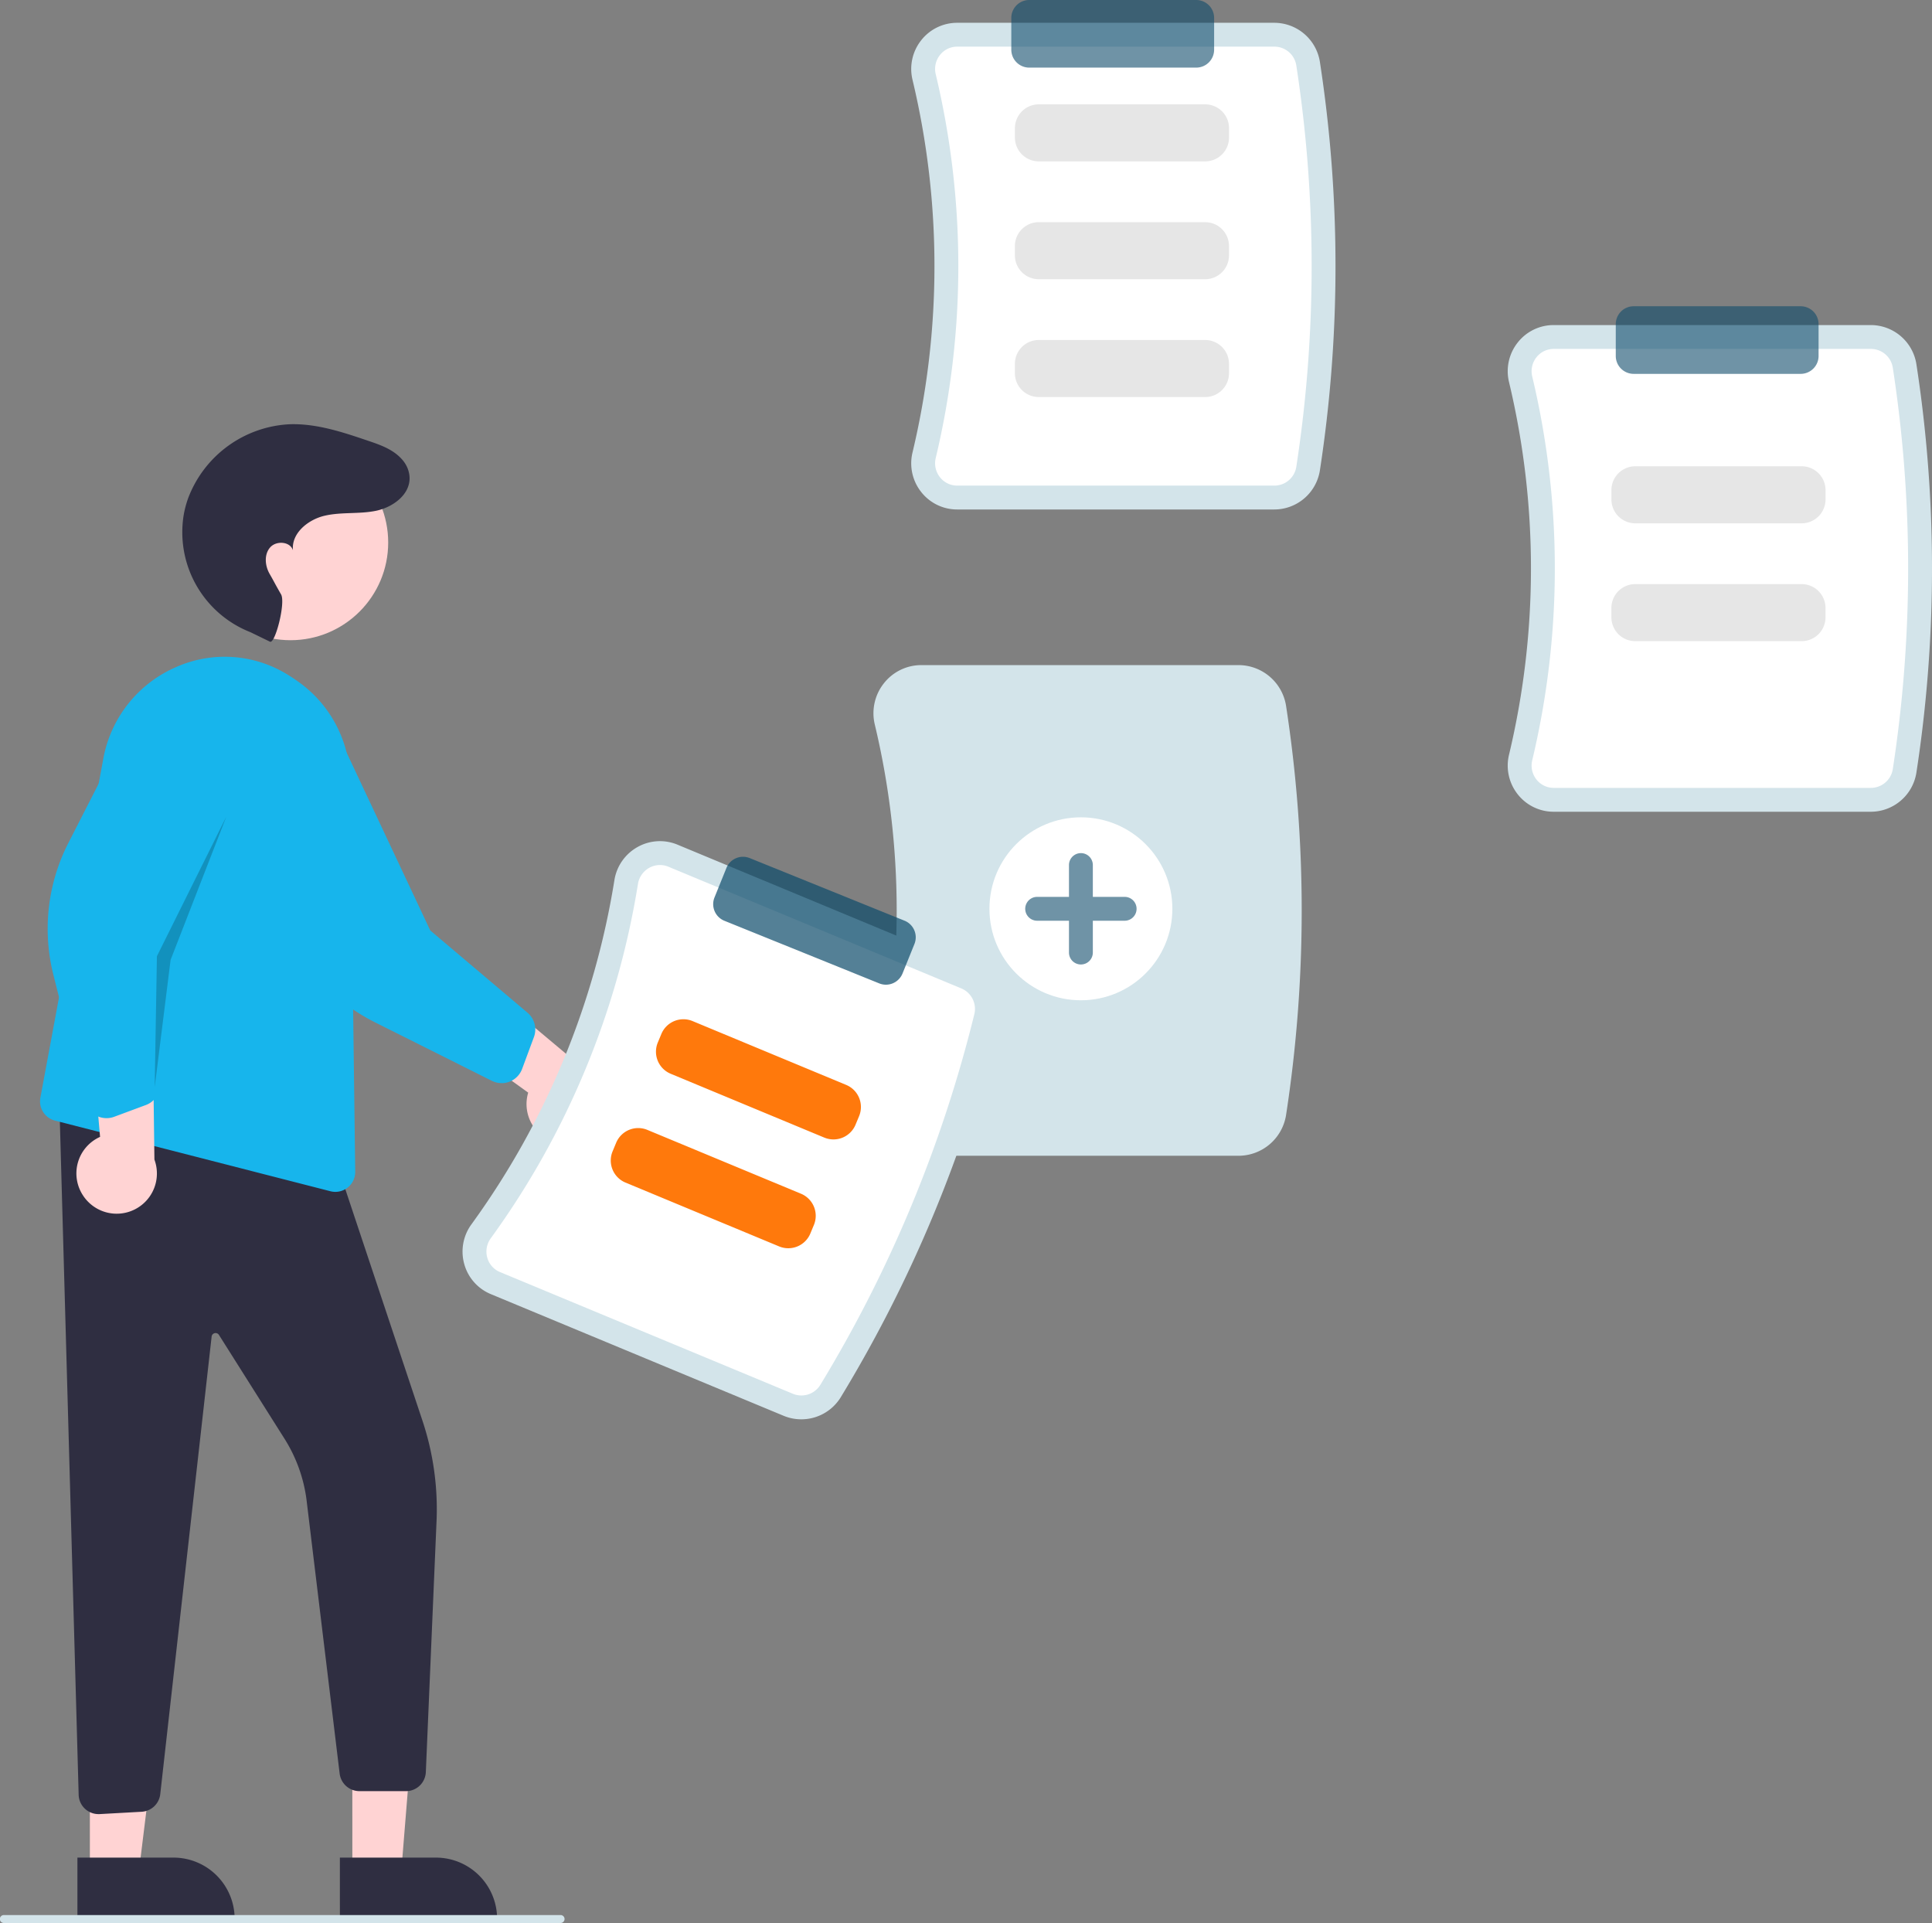
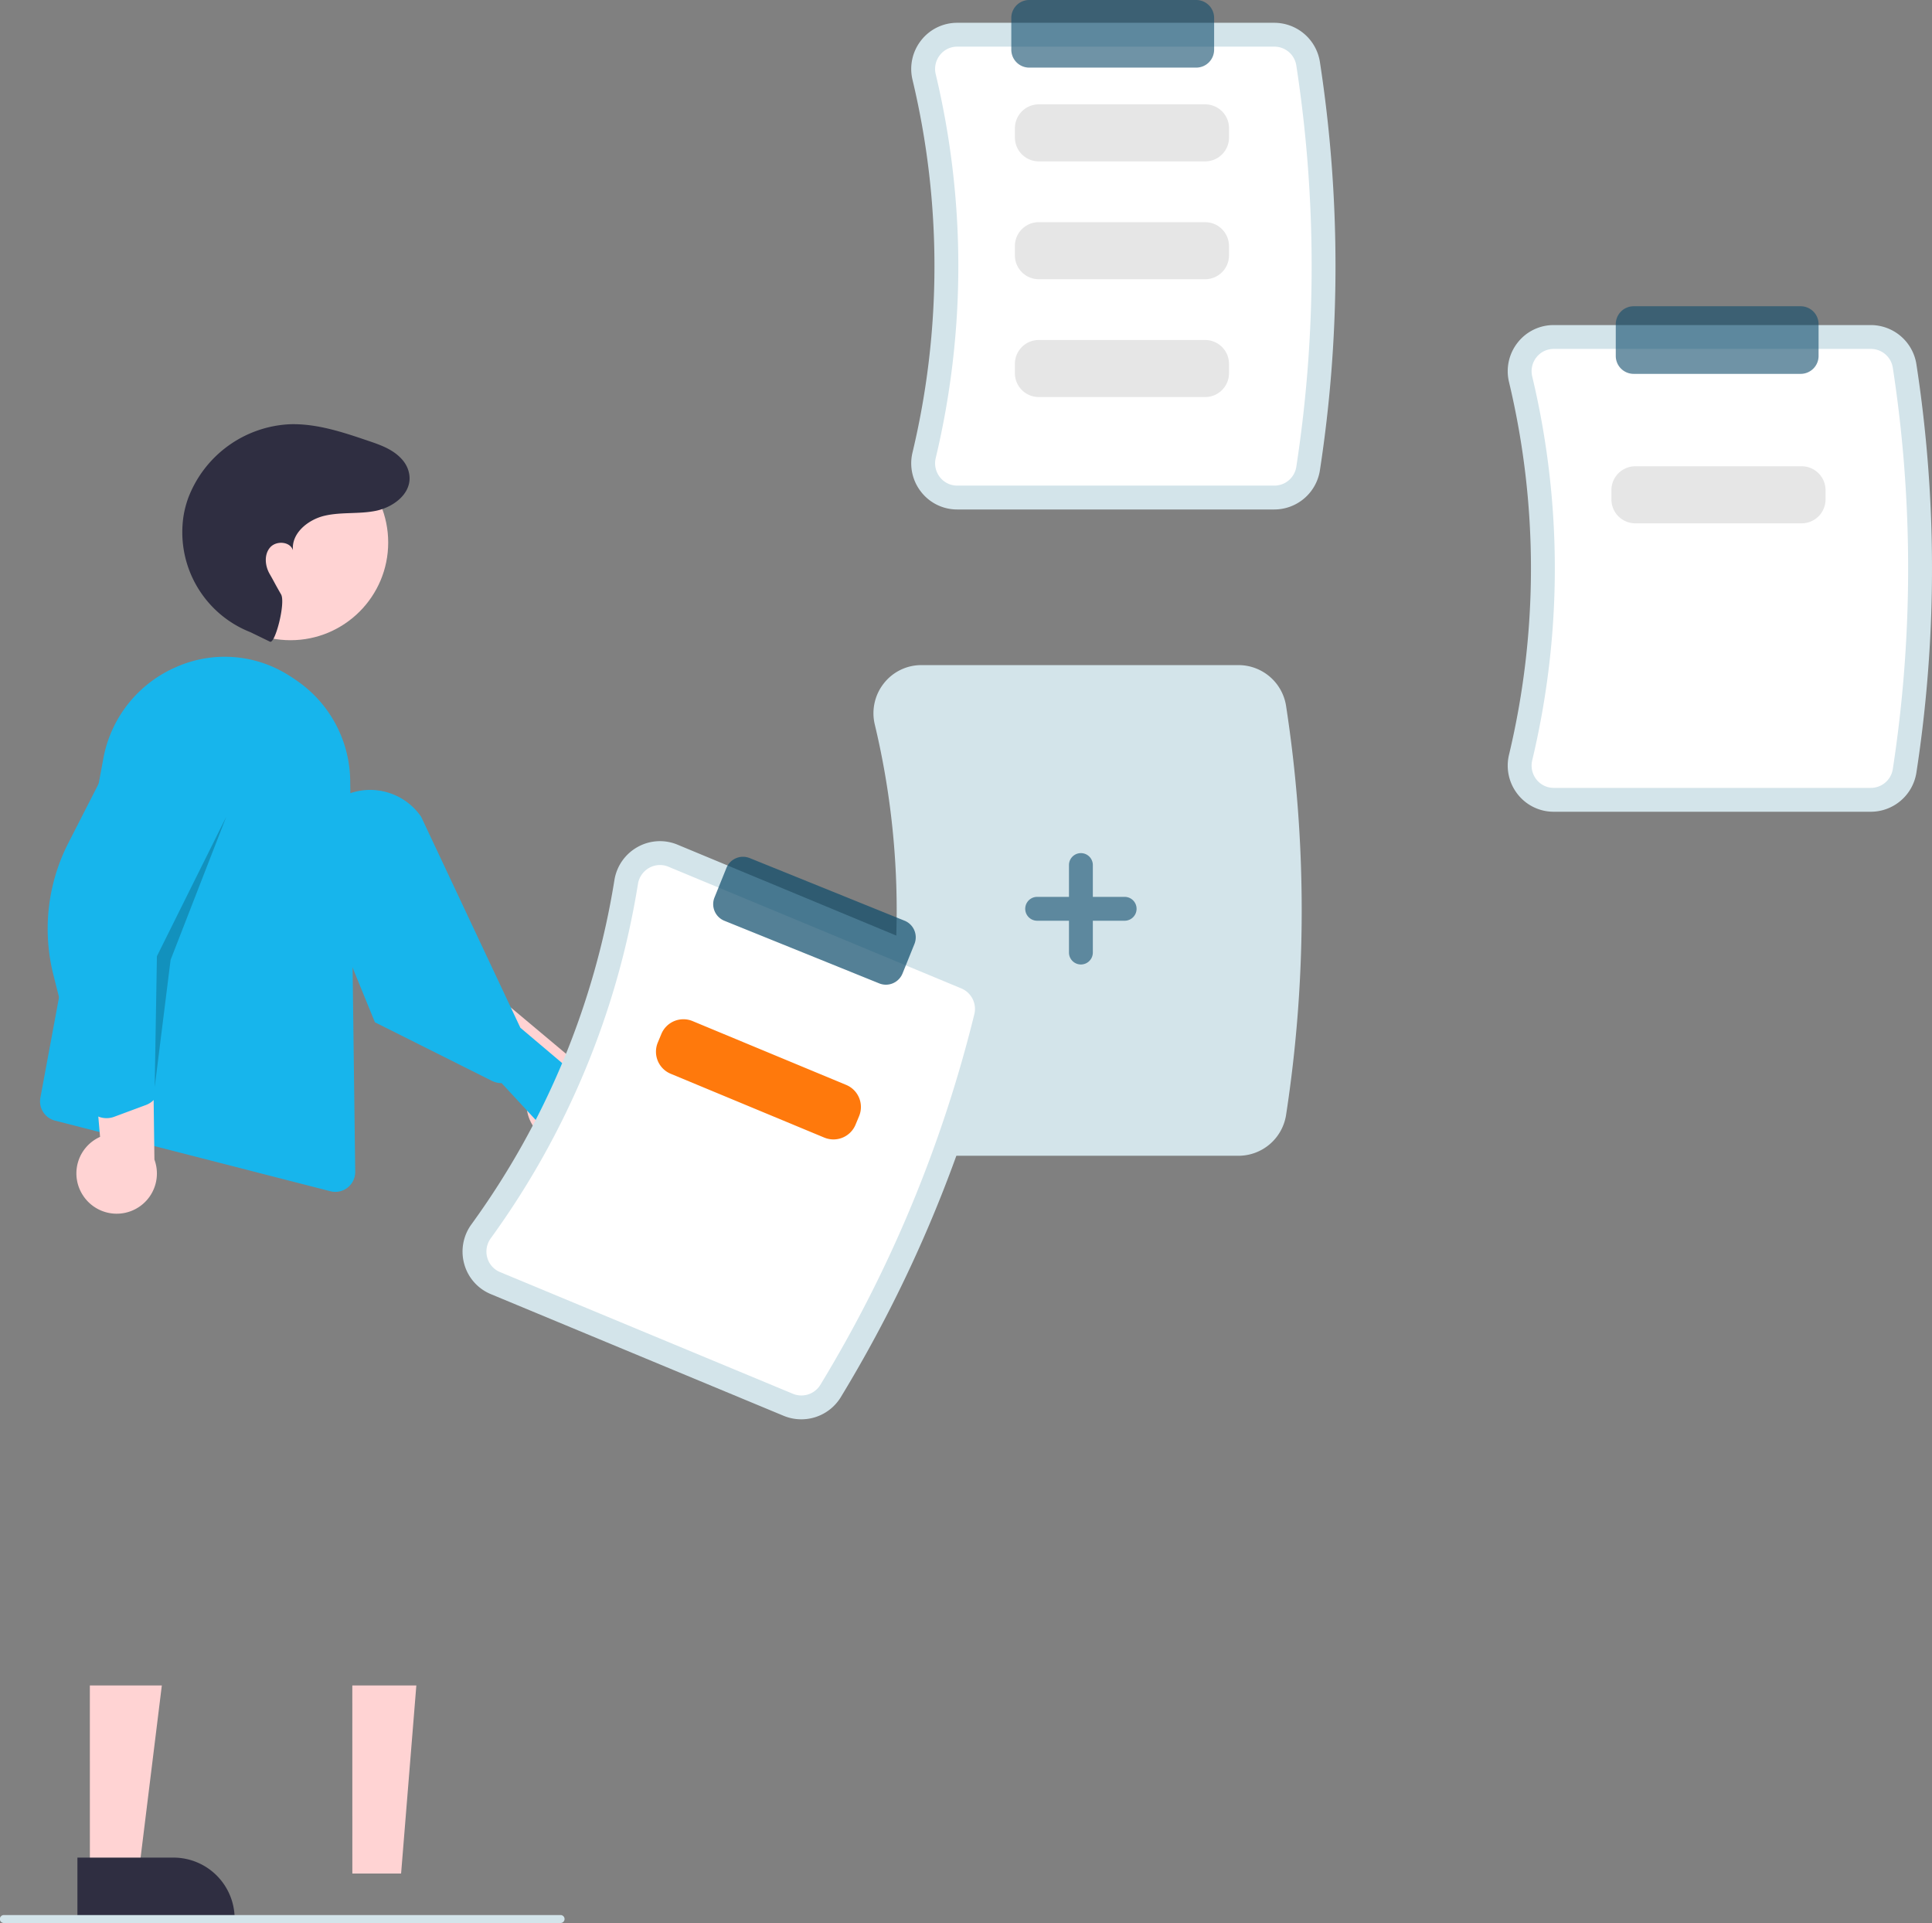
<svg xmlns="http://www.w3.org/2000/svg" id="Group_38619" data-name="Group 38619" width="385.126" height="383.277" viewBox="0 0 385.126 383.277">
  <rect x="0" y="0" width="385.126" height="383.277" fill="#808080" stroke="none" />
  <path id="Path_31590" data-name="Path 31590" d="M658.613,310.982H595.4a9.1,9.1,0,0,1-7.186-3.483h0a9.213,9.213,0,0,1-1.726-7.9,159.831,159.831,0,0,0,0-74.235,9.215,9.215,0,0,1,1.726-7.9,9.1,9.1,0,0,1,7.186-3.483h63.213a9.214,9.214,0,0,1,9.068,7.733,267.889,267.889,0,0,1,0,81.537A9.214,9.214,0,0,1,658.613,310.982Z" transform="translate(-404.582 -209.437)" fill="#d3e4ea" />
  <path id="Path_31591" data-name="Path 31591" d="M596.646,219.978a4.369,4.369,0,0,0-3.452,1.671,4.486,4.486,0,0,0-.835,3.847,164.615,164.615,0,0,1,0,76.454,4.485,4.485,0,0,0,.835,3.847h0a4.368,4.368,0,0,0,3.452,1.672h63.212a4.425,4.425,0,0,0,4.367-3.7,263.175,263.175,0,0,0,0-80.092,4.425,4.425,0,0,0-4.367-3.7Z" transform="translate(-405.826 -210.681)" fill="#fff" />
  <path id="Path_31592" data-name="Path 31592" d="M650.223,245.855H617.052A4.762,4.762,0,0,1,612.3,241.1v-1.859a4.762,4.762,0,0,1,4.756-4.756h33.171a4.761,4.761,0,0,1,4.756,4.756V241.1A4.761,4.761,0,0,1,650.223,245.855Z" transform="translate(-409.986 -213.688)" fill="#e6e6e6" />
  <path id="Path_31593" data-name="Path 31593" d="M650.223,275.481H617.052a4.761,4.761,0,0,1-4.756-4.756v-1.859a4.761,4.761,0,0,1,4.756-4.756h33.171a4.761,4.761,0,0,1,4.756,4.756v1.859A4.762,4.762,0,0,1,650.223,275.481Z" transform="translate(-409.986 -219.829)" fill="#e6e6e6" />
  <path id="Path_31594" data-name="Path 31594" d="M650.223,305.107H617.052a4.761,4.761,0,0,1-4.756-4.756v-1.859a4.762,4.762,0,0,1,4.756-4.756h33.171a4.762,4.762,0,0,1,4.756,4.756v1.859A4.761,4.761,0,0,1,650.223,305.107Z" transform="translate(-409.986 -225.97)" fill="#e6e6e6" />
  <path id="Path_31595" data-name="Path 31595" d="M808.613,386.982H745.4a9.1,9.1,0,0,1-7.187-3.483h0a9.212,9.212,0,0,1-1.725-7.9,159.841,159.841,0,0,0,0-74.235,9.213,9.213,0,0,1,1.725-7.9,9.1,9.1,0,0,1,7.187-3.483h63.212a9.214,9.214,0,0,1,9.068,7.733,267.91,267.91,0,0,1,0,81.537A9.213,9.213,0,0,1,808.613,386.982Z" transform="translate(-435.675 -225.191)" fill="#d3e4ea" />
  <path id="Path_31596" data-name="Path 31596" d="M746.646,295.978a4.37,4.37,0,0,0-3.452,1.671,4.487,4.487,0,0,0-.835,3.847,164.612,164.612,0,0,1,0,76.454,4.483,4.483,0,0,0,.835,3.847h0a4.369,4.369,0,0,0,3.452,1.672h63.212a4.426,4.426,0,0,0,4.367-3.7,263.191,263.191,0,0,0,0-80.092,4.425,4.425,0,0,0-4.367-3.7Z" transform="translate(-436.92 -226.435)" fill="#fff" />
  <path id="Path_31597" data-name="Path 31597" d="M649.51,473.274H586.3a9.494,9.494,0,0,1-7.5-3.634A9.608,9.608,0,0,1,577,461.4a159.436,159.436,0,0,0,0-74.05,9.609,9.609,0,0,1,1.8-8.239,9.493,9.493,0,0,1,7.5-3.634H649.51a9.612,9.612,0,0,1,9.459,8.069,268.3,268.3,0,0,1,0,81.658,9.613,9.613,0,0,1-9.459,8.069Z" transform="translate(-402.612 -242.914)" fill="#d3e4ea" />
  <path id="Path_31598" data-name="Path 31598" d="M800.223,336.855H767.052A4.761,4.761,0,0,1,762.3,332.1v-1.859a4.761,4.761,0,0,1,4.756-4.756h33.171a4.762,4.762,0,0,1,4.756,4.756V332.1A4.761,4.761,0,0,1,800.223,336.855Z" transform="translate(-441.079 -232.551)" fill="#e6e6e6" />
-   <path id="Path_31599" data-name="Path 31599" d="M800.223,366.481H767.051a4.761,4.761,0,0,1-4.756-4.756v-1.859a4.761,4.761,0,0,1,4.756-4.756h33.171a4.762,4.762,0,0,1,4.756,4.756v1.859A4.762,4.762,0,0,1,800.223,366.481Z" transform="translate(-441.079 -238.692)" fill="#e6e6e6" />
-   <ellipse id="Ellipse_2024" data-name="Ellipse 2024" cx="18.232" cy="18.232" rx="18.232" ry="18.232" transform="translate(197.235 162.903)" fill="#fff" />
  <path id="Path_31600" data-name="Path 31600" d="M634.712,431.47H628.37v-6.342a2.378,2.378,0,1,0-4.756,0v6.342h-6.342a2.378,2.378,0,0,0,0,4.756h6.342v6.342a2.378,2.378,0,0,0,4.756,0v-6.342h6.342a2.378,2.378,0,1,0,0-4.756Z" transform="translate(-410.524 -252.713)" fill="rgba(15,76,107,0.6)" />
  <path id="Path_31601" data-name="Path 31601" d="M648.255,221.726H614.962a3.572,3.572,0,0,1-3.568-3.567v-6.342a3.572,3.572,0,0,1,3.568-3.567h33.293a3.571,3.571,0,0,1,3.568,3.567v6.342A3.571,3.571,0,0,1,648.255,221.726Z" transform="translate(-409.799 -208.25)" fill="rgba(15,76,107,0.6)" />
  <path id="Path_31602" data-name="Path 31602" d="M800.255,298.726H766.961a3.571,3.571,0,0,1-3.567-3.567v-6.342a3.571,3.571,0,0,1,3.567-3.567h33.294a3.571,3.571,0,0,1,3.567,3.567v6.342A3.571,3.571,0,0,1,800.255,298.726Z" transform="translate(-441.306 -224.211)" fill="rgba(15,76,107,0.6)" />
  <path id="Path_31603" data-name="Path 31603" d="M88.6,461.259h9.719l3.038-37.486H88.594Z" transform="translate(-18.364 -87.842)" fill="#ffd3d3" />
-   <path id="Path_31604" data-name="Path 31604" d="M442.552,675.308h19.14a12.2,12.2,0,0,1,12.2,12.2v.4H442.553Z" transform="translate(-374.8 -305.065)" fill="#2f2e41" />
  <path id="Path_31605" data-name="Path 31605" d="M22.6,461.259h9.719l4.624-37.486H22.594Z" transform="translate(-4.683 -87.842)" fill="#ffd3d3" />
  <path id="Path_31606" data-name="Path 31606" d="M376.552,675.308h19.14a12.2,12.2,0,0,1,12.2,12.2v.4H376.553Z" transform="translate(-361.119 -305.065)" fill="#2f2e41" />
-   <path id="Path_31607" data-name="Path 31607" d="M379.8,626.839a3.949,3.949,0,0,1-2.675-1.045h0a3.934,3.934,0,0,1-1.281-2.8l-3.9-139.687,55.34,13.834,17.074,51.224a55.85,55.85,0,0,1,2.81,20.471l-2.12,49.653a3.961,3.961,0,0,1-3.959,3.773h-9.282a3.982,3.982,0,0,1-3.928-3.432l-6.634-54.81A29.986,29.986,0,0,0,416.864,552l-13.056-20.671a.793.793,0,0,0-1.457.325l-10.245,91.232a3.958,3.958,0,0,1-3.716,3.485l-8.365.465C379.951,626.837,379.876,626.839,379.8,626.839Z" transform="translate(-360.164 -265.265)" fill="#2f2e41" />
  <ellipse id="Ellipse_2025" data-name="Ellipse 2025" cx="19.47" cy="19.47" rx="19.47" ry="19.47" transform="translate(38.444 88.661)" fill="#ffd3d3" />
  <path id="Path_31608" data-name="Path 31608" d="M426.027,480.034a4.023,4.023,0,0,1-.993-.126h0l-54.907-14.078a3.963,3.963,0,0,1-2.9-4.61l12.61-67.928A24.744,24.744,0,0,1,394.3,375.423a23.871,23.871,0,0,1,22.406,1.645c.769.48,1.543,1,2.3,1.555a24.543,24.543,0,0,1,9.972,19.445l1,77.946a3.969,3.969,0,0,1-3.954,4.02Z" transform="translate(-359.169 -242.479)" fill="#17b5ec" />
  <path id="Path_31609" data-name="Path 31609" d="M377.672,498.476a7.971,7.971,0,0,1,3.341-11.758L378.57,458.5l12.942,7.014.335,25.725a8.015,8.015,0,0,1-14.175,7.241Z" transform="translate(-361.065 -260.123)" fill="#ffd3d3" />
  <path id="Path_31610" data-name="Path 31610" d="M380.8,465.851a4.367,4.367,0,0,1-4.231-3.3l-6.36-25.275a37.55,37.55,0,0,1,2.982-26.266l13.324-26.066a12.32,12.32,0,0,1,14.91-8.735,12.173,12.173,0,0,1,7.511,5.629,12.341,12.341,0,0,1,1.311,9.444L391.277,433.7l.225,25.4a4.375,4.375,0,0,1-2.841,4.126l-6.347,2.357A4.341,4.341,0,0,1,380.8,465.851Z" transform="translate(-359.568 -242.988)" fill="#17b5ec" />
  <path id="Path_31611" data-name="Path 31611" d="M490.63,487.468a7.971,7.971,0,0,1-6.732-10.2l-22.983-16.559,13.759-5.233L494.389,472a8.015,8.015,0,0,1-3.759,15.467Z" transform="translate(-378.606 -259.496)" fill="#ffd3d3" />
-   <path id="Path_31612" data-name="Path 31612" d="M468.471,460.227a4.379,4.379,0,0,1-1.952-.461L443.214,448.1a37.56,37.56,0,0,1-17.963-19.394l-11.064-27.1a12.322,12.322,0,0,1,3.106-17,12.169,12.169,0,0,1,9.188-2.016,12.342,12.342,0,0,1,7.991,5.162l19.774,42.045,19.394,16.4a4.374,4.374,0,0,1,1.274,4.845l-2.354,6.348a4.36,4.36,0,0,1-4.088,2.844Z" transform="translate(-368.479 -244.347)" fill="#17b5ec" />
+   <path id="Path_31612" data-name="Path 31612" d="M468.471,460.227a4.379,4.379,0,0,1-1.952-.461L443.214,448.1l-11.064-27.1a12.322,12.322,0,0,1,3.106-17,12.169,12.169,0,0,1,9.188-2.016,12.342,12.342,0,0,1,7.991,5.162l19.774,42.045,19.394,16.4a4.374,4.374,0,0,1,1.274,4.845l-2.354,6.348a4.36,4.36,0,0,1-4.088,2.844Z" transform="translate(-368.479 -244.347)" fill="#17b5ec" />
  <path id="Path_31613" data-name="Path 31613" d="M420.4,358.257c1.034.453,3.153-7.79,2.2-9.439-1.411-2.452-1.328-2.434-2.265-4.056s-1.146-3.842.067-5.27,4.021-1.238,4.574.552c-.356-3.4,3.006-6.131,6.336-6.9s6.843-.291,10.192-.974c3.886-.793,7.93-4.051,6.379-8.324a6.02,6.02,0,0,0-1.174-1.93c-1.791-2.014-4.3-2.874-6.748-3.706-5.1-1.73-10.334-3.482-15.713-3.291a22.829,22.829,0,0,0-20.172,14.752,20.721,20.721,0,0,0-.859,3.191,21.4,21.4,0,0,0,13.283,23.5Z" transform="translate(-366.576 -230.358)" fill="#2f2e41" />
  <path id="Path_31614" data-name="Path 31614" d="M38.9,259.248l.442-26.1,13.827-27.8-11.1,28.538Z" transform="translate(-8.063 -42.565)" opacity="0.2" />
  <path id="Path_31615" data-name="Path 31615" d="M537.419,534.281l-58.374-24.253a9.1,9.1,0,0,1-5.3-5.974h0a9.214,9.214,0,0,1,1.439-7.959,159.837,159.837,0,0,0,28.482-68.554,9.214,9.214,0,0,1,4.625-6.634,9.1,9.1,0,0,1,7.973-.459L574.638,444.7a9.214,9.214,0,0,1,5.407,10.621,267.915,267.915,0,0,1-31.284,75.3A9.214,9.214,0,0,1,537.419,534.281Z" transform="translate(-381.194 -252.089)" fill="#d3e4ea" />
  <path id="Path_31616" data-name="Path 31616" d="M515.683,426.085a4.371,4.371,0,0,0-3.829.219,4.486,4.486,0,0,0-2.248,3.232,164.613,164.613,0,0,1-29.334,70.6,4.484,4.484,0,0,0-.7,3.872h0a4.369,4.369,0,0,0,2.546,2.868l58.374,24.254a4.426,4.426,0,0,0,5.452-1.741,263.173,263.173,0,0,0,30.73-73.962,4.426,4.426,0,0,0-2.613-5.092Z" transform="translate(-382.438 -253.334)" fill="#fff" />
  <path id="Path_31617" data-name="Path 31617" d="M555.6,488.112l-30.632-12.727a4.761,4.761,0,0,1-2.567-6.217l.713-1.717a4.761,4.761,0,0,1,6.217-2.567l30.632,12.727a4.761,4.761,0,0,1,2.568,6.217l-.713,1.716a4.761,4.761,0,0,1-6.217,2.567Z" transform="translate(-391.277 -261.372)" fill="#ff790c" />
-   <path id="Path_31618" data-name="Path 31618" d="M544.237,515.471,513.6,502.743a4.761,4.761,0,0,1-2.567-6.217l.713-1.716a4.761,4.761,0,0,1,6.217-2.567L548.6,504.97a4.762,4.762,0,0,1,2.567,6.217l-.713,1.716A4.761,4.761,0,0,1,544.237,515.471Z" transform="translate(-388.921 -267.043)" fill="#ff790c" />
  <path id="Path_31619" data-name="Path 31619" d="M570.86,449.165a3.558,3.558,0,0,1-1.338-.262l-30.866-12.479a3.572,3.572,0,0,1-1.97-4.644l2.378-5.88a3.567,3.567,0,0,1,4.644-1.97l30.866,12.479a3.571,3.571,0,0,1,1.97,4.644l-2.377,5.88A3.576,3.576,0,0,1,570.86,449.165Z" transform="translate(-394.259 -252.903)" fill="rgba(15,76,107,0.71)" />
  <path id="Path_31620" data-name="Path 31620" d="M468.856,691.335H357.876a.793.793,0,1,1,0-1.585h110.98a.793.793,0,0,1,0,1.585Z" transform="translate(-357.083 -308.058)" fill="#d3e4ea" />
</svg>